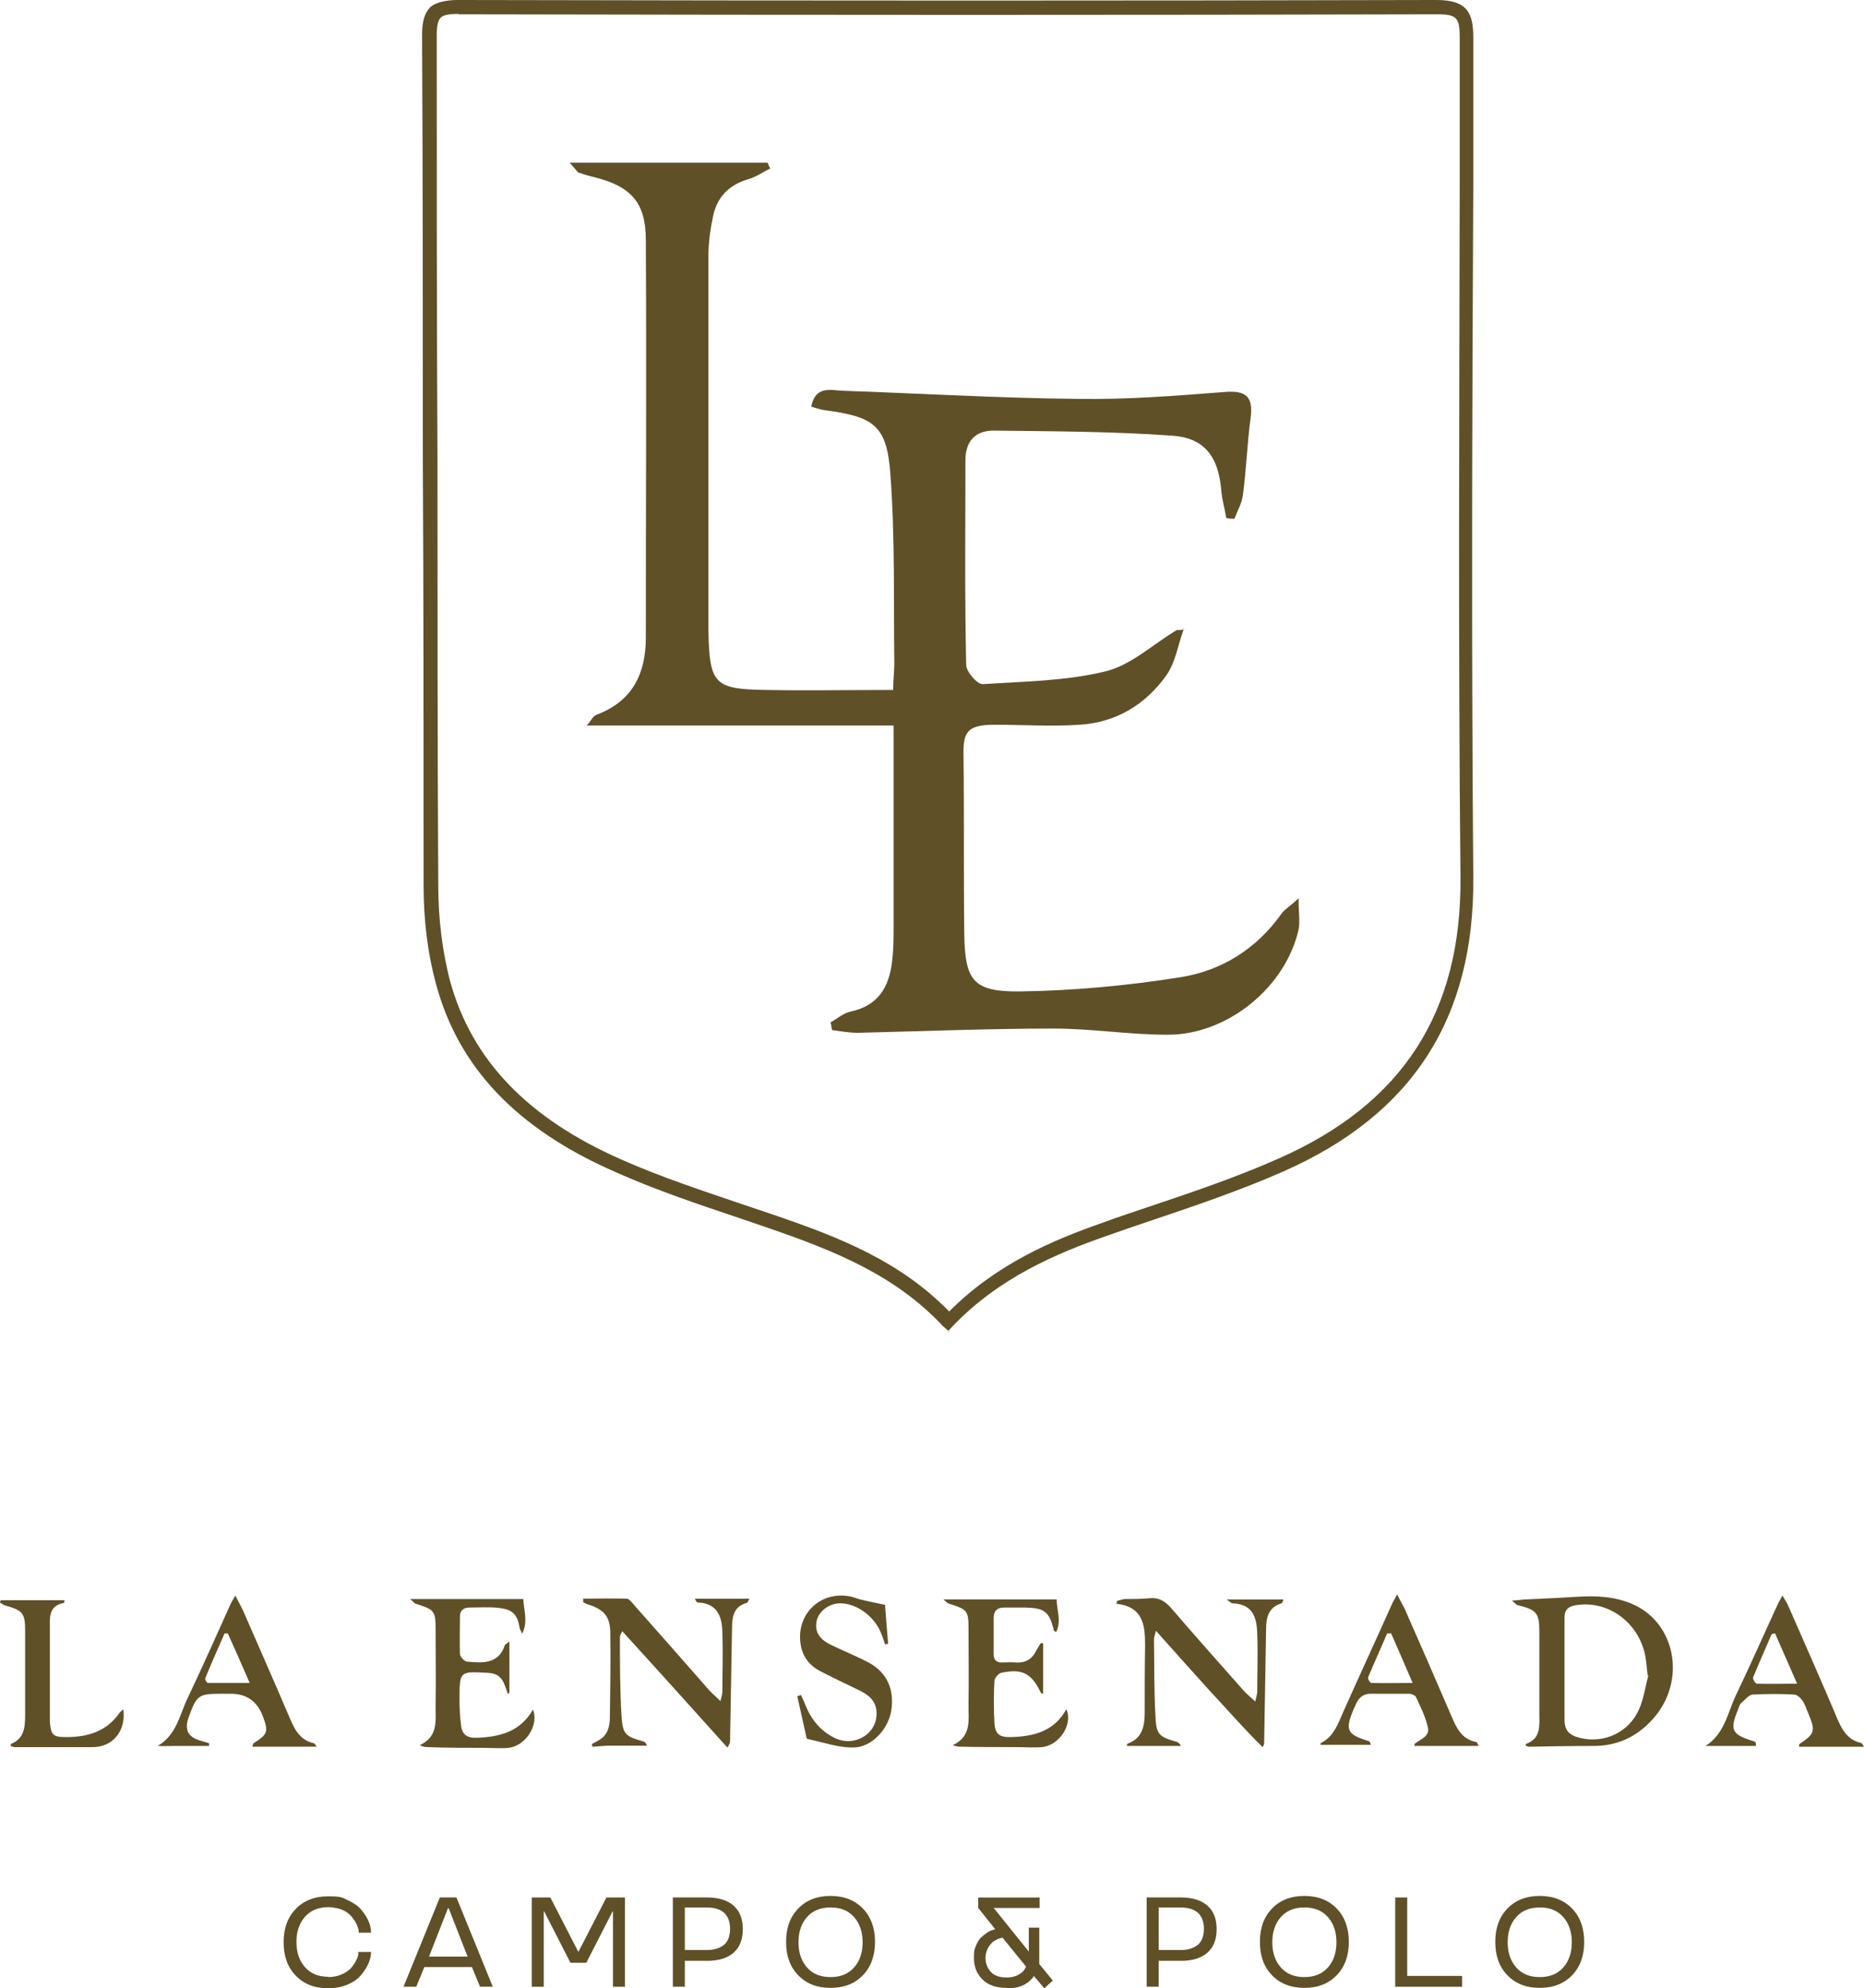
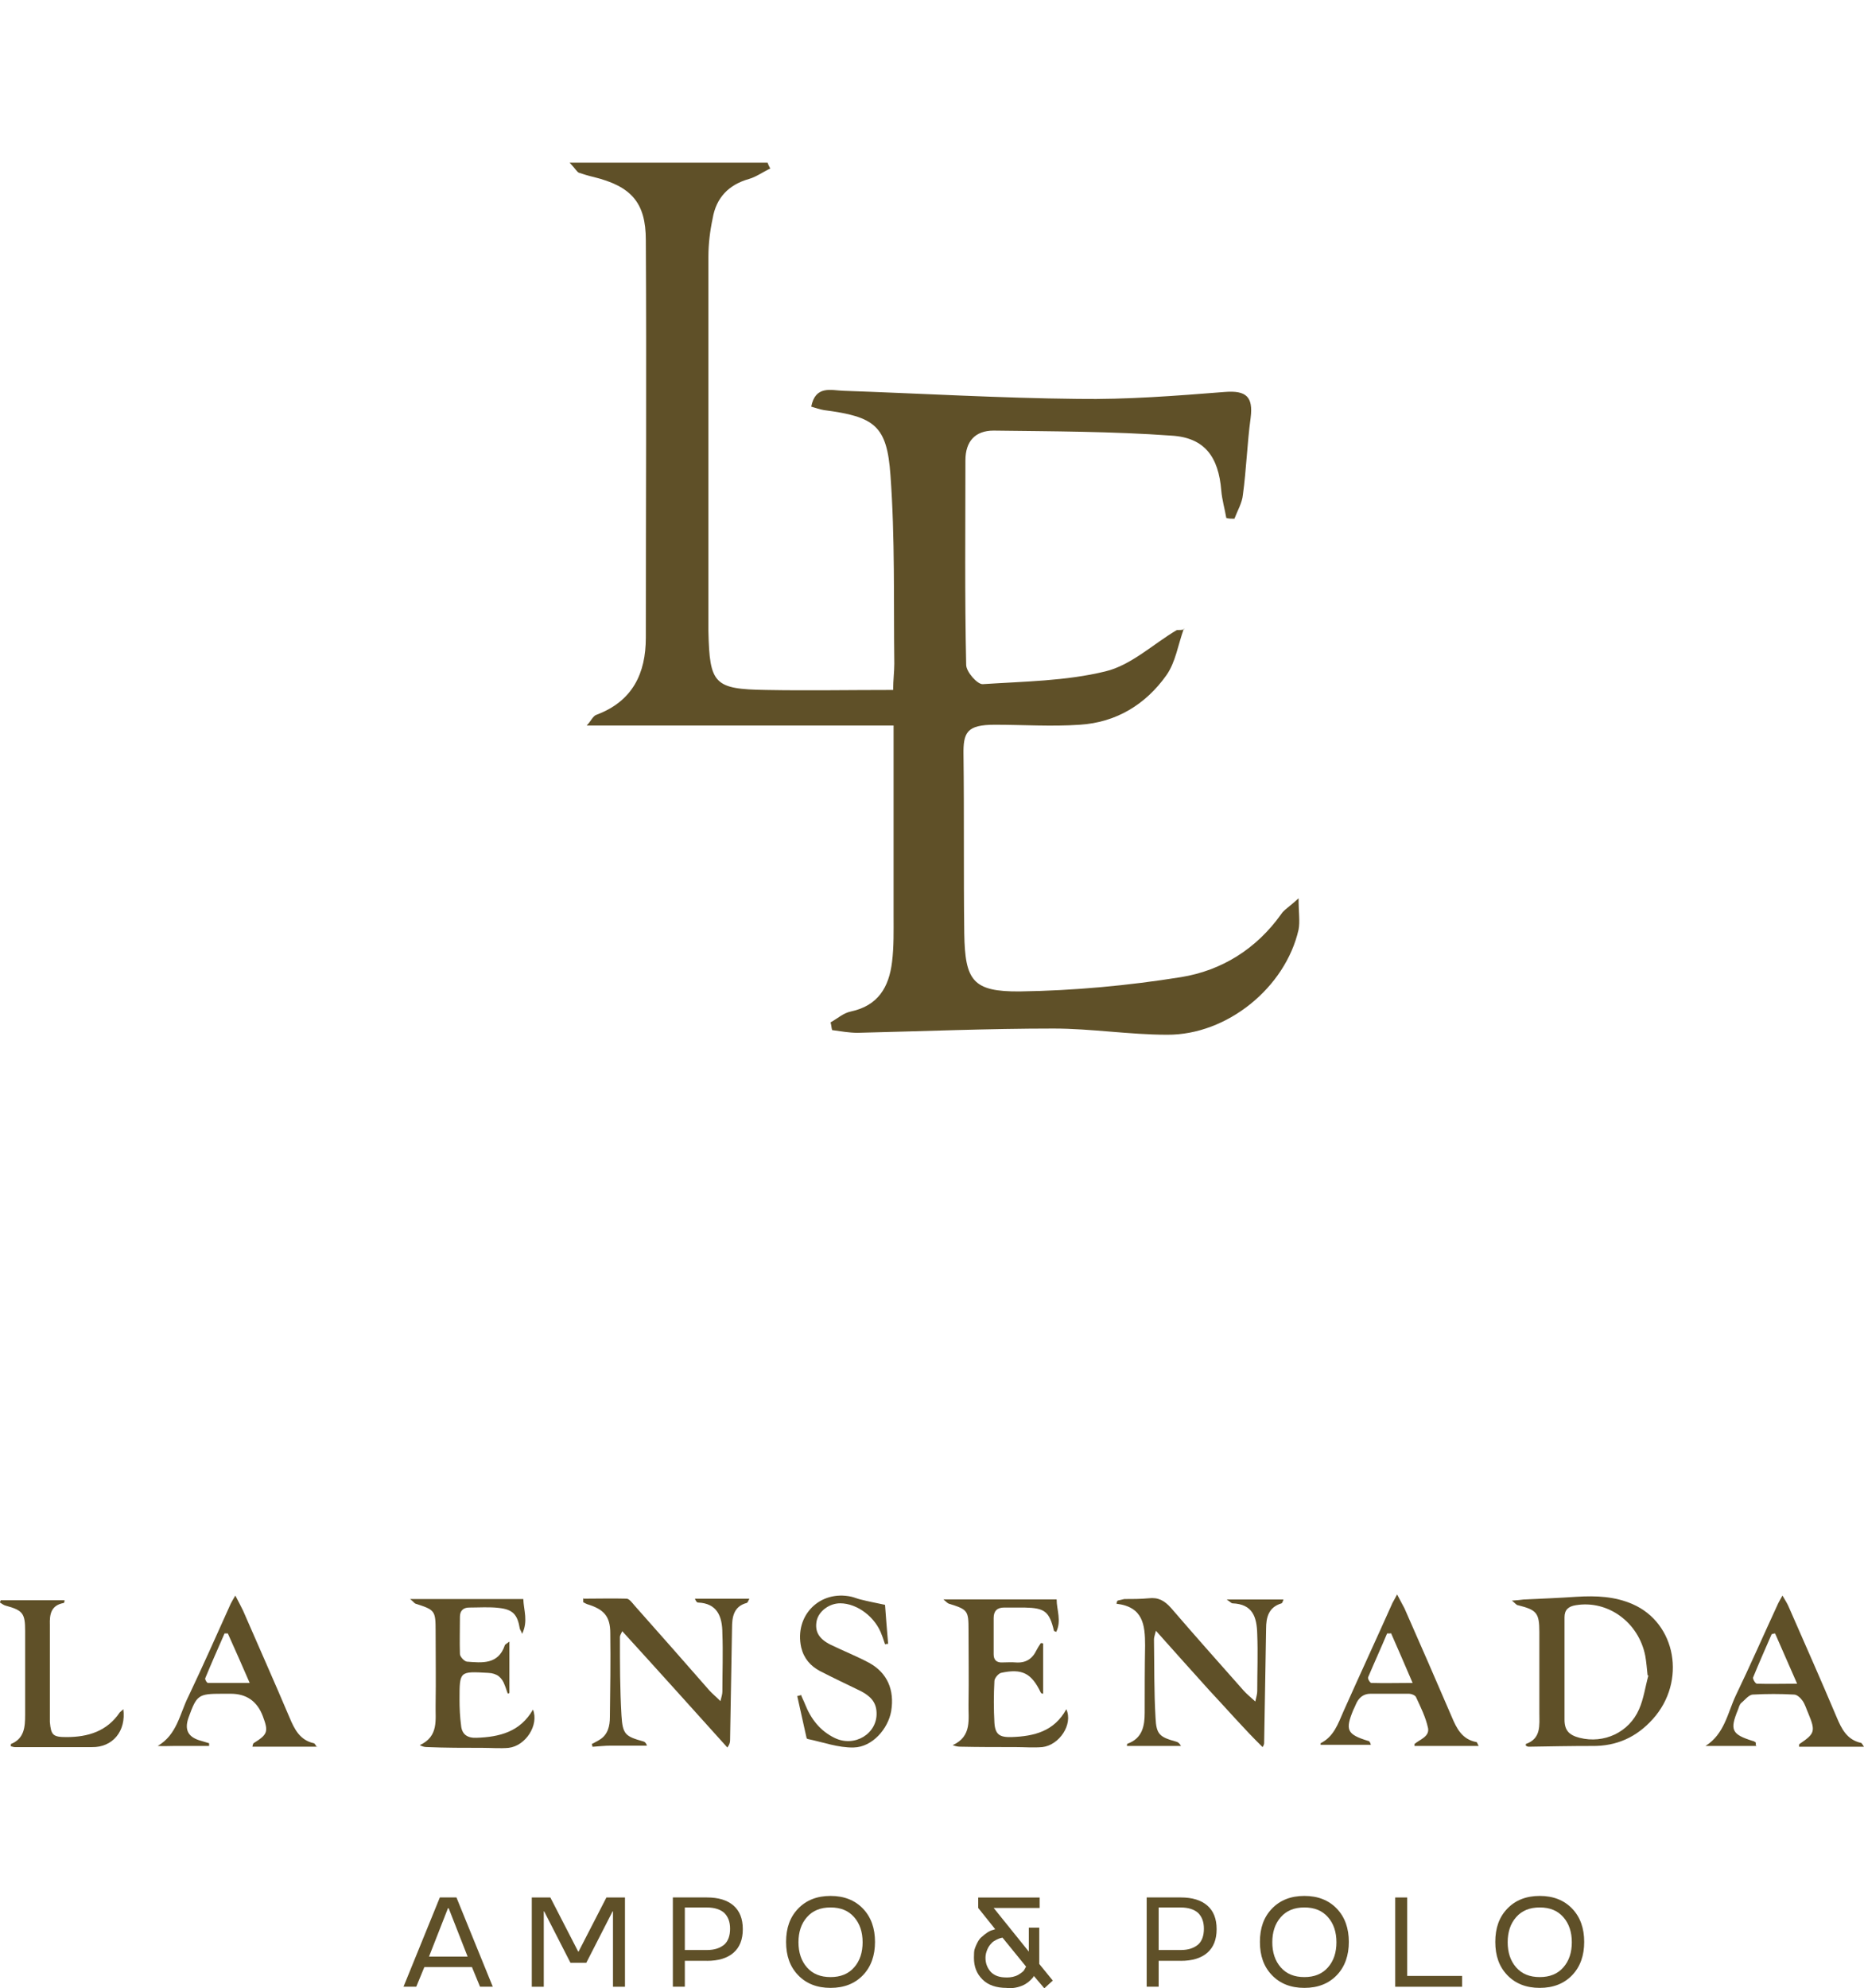
<svg xmlns="http://www.w3.org/2000/svg" id="uuid-9b674b2c-df82-49f5-8cb9-fad847ec4b27" viewBox="0 0 660.86 704.84">
  <defs>
    <style>.uuid-c93dd972-18eb-4ea4-87bc-e2648cab6ab5{fill:#5f5028;}</style>
  </defs>
-   <path class="uuid-c93dd972-18eb-4ea4-87bc-e2648cab6ab5" d="M336.39,471.91l-1.92-1.64c-17.13-18.36-38.78-26.86-61.25-34.67-3.56-1.23-7.26-2.47-10.82-3.7-14.66-4.93-29.87-10-44.26-16.44-34.8-15.21-55.63-37-63.58-66.73-2.88-10.55-4.38-22.33-4.38-34.94,0-50.29,0-100.44-.27-150.59,0-50.29,0-100.44-.27-150.59,0-4.93.82-7.81,2.74-9.87s6.3-2.74,10-2.74c128.12.27,241.57.27,346.94,0,10.96,0,13.02,4.66,13.02,13.43v51.52c-.41,80.71-.69,164.15,0,246.09.41,50.01-21.65,84.13-67.42,104.27-15.21,6.71-31.38,12.19-46.86,17.4-5.34,1.78-10.55,3.56-15.89,5.48-17.68,6.17-38.09,14.8-54.53,32.06l-1.64,1.78h.27l.14-.14ZM162.65,4.93c-3.56,0-5.62.41-6.44,1.37-.96.96-1.37,2.88-1.37,6.3,0,50.29,0,100.44.27,150.59,0,50.29,0,100.44.27,150.59,0,12.19,1.51,23.57,4.11,33.71,7.67,28.23,27.54,48.92,60.84,63.58,14.25,6.3,29.32,11.24,43.85,16.17,3.7,1.23,7.26,2.47,10.96,3.7,22.33,7.67,43.85,16.03,61.39,33.98,16.72-16.85,36.86-25.35,54.53-31.52,5.21-1.92,10.55-3.7,15.89-5.48,15.48-5.21,31.38-10.55,46.45-17.26,43.85-19.32,64.81-51.79,64.4-99.62-.82-82.08-.41-165.52-.27-246.23V13.43c0-7.13-.96-8.36-7.95-8.36-105.37.27-218.82.27-346.94,0v-.14Z" />
  <path class="uuid-c93dd972-18eb-4ea4-87bc-e2648cab6ab5" d="M419.7,222.94c-2.06,5.62-2.88,11.78-6.17,16.44-7.4,10.41-17.81,16.72-30.69,17.54-10,.69-20.14,0-30.14,0s-11.24,2.74-11.1,10.82c.27,21.1,0,42.07.27,63.17.27,16.72,3.01,20.69,19.73,20.55,19.05-.27,38.37-2.06,57.14-5.07,14.39-2.33,26.72-10,35.49-22.33.96-1.51,2.6-2.33,6.17-5.62,0,5.21.55,8.22,0,11.1-4.66,20.55-25.35,37.41-46.59,37.27-13.43,0-26.86-2.19-40.28-2.19-23.16,0-46.18.96-69.47,1.51-3.01,0-6.03-.55-9.04-.96-.27-.96-.27-1.78-.55-2.74,2.47-1.37,4.52-3.29,7.13-3.84,9.73-2.06,13.57-8.63,14.66-17.54.69-5.48.55-11.1.55-16.44v-67.42h-108.8c1.51-1.51,2.19-3.43,3.56-3.84,12.74-4.8,17.4-14.66,17.4-27.27,0-47,.27-94,0-141,0-13.29-5.21-19.05-18.5-22.33-1.78-.41-3.56-.96-5.21-1.51-.69-.27-1.1-1.23-3.29-3.56h70.16c.27.69.55,1.37.96,2.06-2.6,1.23-5.07,3.01-7.54,3.7-7.26,2.06-11.65,6.71-12.88,13.98-.96,4.52-1.51,9.04-1.51,13.57v132.77c.41,18.77,2.06,20.55,20.42,20.83,14.66.27,29.32,0,45.08,0,0-3.56.41-6.44.41-9.32-.27-22.33.27-44.53-1.37-66.87-1.23-17.54-5.62-20.69-23.57-23.02-1.51-.27-2.74-.69-4.52-1.23,1.51-7.67,7.13-5.75,11.37-5.62,27.68.96,55.49,2.6,83.17,2.88,17.4.27,34.8-1.1,52.21-2.47,7.4-.55,10,1.64,9.04,9.18-1.23,9.04-1.51,18.22-2.74,27.27-.27,2.88-1.92,5.62-3.01,8.5-.96,0-2.06,0-2.88-.27-.55-3.29-1.51-6.44-1.78-9.73-.96-11.92-5.89-18.77-17.68-19.46-20.96-1.51-42.07-1.51-63.03-1.78-6.58,0-10,3.84-10,10.55,0,24.12-.27,48.23.27,72.48,0,2.47,3.97,6.99,5.89,6.85,14.66-.96,29.46-1.1,43.44-4.52,9.18-2.19,16.99-9.73,25.35-14.66.96,0,1.92,0,2.74-.27h.27-.27l-.27-.14Z" />
  <path class="uuid-c93dd972-18eb-4ea4-87bc-e2648cab6ab5" d="M540.96,618.79v-.55c5.48-1.92,4.8-6.58,4.8-10.96v-28.77c0-6.71-.96-7.81-7.54-9.45-.55,0-.96-.69-2.19-1.64,2.06-.14,3.15-.27,4.25-.41,6.3-.27,12.61-.55,18.77-.96,6.85-.41,13.43-.14,19.73,2.6,15.48,6.71,19.18,27.4,7.26,40.7-5.75,6.44-12.88,9.73-21.65,9.59-7.54,0-14.94.14-22.47.27-.41,0-.96-.41-1.23-.55l.27.14ZM584.54,593.99c-.14,0-.27,0-.41-.14-.27-2.33-.41-4.66-.82-6.85-2.33-11.92-13.29-19.87-24.66-17.95-2.6.41-3.97,1.64-3.97,4.25v36.31c0,3.84,1.64,5.48,5.34,6.44,8.63,2.19,17.54-1.92,21.1-10.14,1.64-3.7,2.19-7.95,3.29-11.92h.14Z" />
  <path class="uuid-c93dd972-18eb-4ea4-87bc-e2648cab6ab5" d="M207.18,566.72c4.93,0,10-.14,14.94,0,.96,0,2.06,1.51,2.88,2.47,8.91,10,17.68,20.01,26.45,30.01,1.1,1.23,2.33,2.19,3.97,3.84.41-1.64.69-2.47.69-3.43,0-6.85.27-13.7,0-20.55,0-6.17-1.92-10.69-8.63-10.96-.41,0-.82-.55-1.1-1.37h19.32c-.41.69-.55,1.37-.96,1.51-4.66,1.23-5.21,5.07-5.21,8.91-.27,13.29-.41,26.45-.69,39.74,0,.69-.14,1.51-.96,2.6-12.33-13.7-24.53-27.27-37.27-41.24-.55,1.1-.82,1.64-.82,2.06,0,9.32,0,18.5.55,27.82.41,6.71,1.37,7.4,7.67,9.18.55.14.96.41,1.37,1.51h-12.74c-2.19,0-4.38.27-6.58.41,0-.27-.14-.69-.27-.96.96-.55,1.92-.96,2.74-1.51,3.01-1.78,3.7-4.93,3.7-8.08.14-9.87.27-19.87.14-29.73,0-6.03-2.33-8.5-8.22-10.28-.41-.14-.82-.41-1.37-.69v-1.37l.41.14Z" />
  <path class="uuid-c93dd972-18eb-4ea4-87bc-e2648cab6ab5" d="M396.27,567.41c.82-.14,1.51-.41,2.33-.55,2.88,0,5.75,0,8.63-.27,3.43-.41,5.62.82,7.95,3.43,8.5,9.87,17.13,19.59,25.76,29.32,1.1,1.23,2.33,2.19,4.11,3.84.41-1.78.69-2.74.69-3.7,0-6.71.27-13.43,0-20.14-.14-6.17-1.64-10.69-8.77-10.96-.41,0-.82-.55-2.06-1.37h20.14c-.27.69-.41,1.23-.69,1.37-4.66,1.37-5.48,5.07-5.48,9.04-.27,13.43-.41,26.86-.69,40.28,0,.41,0,.82-.55,1.64-6.58-6.44-12.61-13.43-18.91-20.14-6.17-6.85-12.33-13.7-18.91-21.1-.41,1.64-.69,2.33-.69,3.01.14,9.32,0,18.5.55,27.82.27,6.03,1.51,6.85,7.4,8.5.55.14,1.1.55,1.64,1.51h-19.18c0-.27,0-.82.27-.82,5.21-1.92,6.03-6.3,6.03-10.96,0-7.95,0-15.89.14-23.84,0-7.26-.69-13.7-10.14-14.8,0-.27.14-.69.27-.96l.14-.14Z" />
  <path class="uuid-c93dd972-18eb-4ea4-87bc-e2648cab6ab5" d="M369.69,600.43c-.41-.14-.69-.27-.69-.41-3.29-6.85-6.58-8.63-14.11-6.99-.96.27-2.33,1.92-2.33,2.88-.27,4.93-.27,9.87,0,14.8.27,4.25,1.92,5.21,6.17,5.07,7.95-.27,15.07-2.06,19.32-9.87,2.47,5.34-2.47,12.74-8.5,13.43-3.15.27-6.44,0-9.59,0-6.44,0-13.02,0-19.46-.14-.82,0-1.64-.14-2.74-.55,6.99-3.15,5.48-9.32,5.62-14.66.14-8.77,0-17.4,0-26.17,0-6.85-.27-7.26-6.99-9.32-.41-.14-.82-.55-1.92-1.51h40.15c0,3.7,1.78,7.54-.14,11.51-.55-.27-.82-.27-.82-.41-1.64-6.85-3.29-8.08-10.41-8.22h-7.26c-2.47,0-3.7,1.23-3.7,3.7v12.88c0,2.06,1.1,3.01,3.15,2.88,1.51,0,3.15-.14,4.66,0,3.56.27,5.89-1.23,7.4-4.38.41-.82.96-1.64,1.51-2.47.27,0,.55,0,.82.14v17.81h-.14Z" />
  <path class="uuid-c93dd972-18eb-4ea4-87bc-e2648cab6ab5" d="M145.38,566.86h40.15c.14,3.97,1.78,7.81-.41,12.33-.41-1.1-.69-1.37-.82-1.78-.82-5.07-2.47-6.85-7.4-7.4-3.43-.41-6.99-.14-10.55-.14-2.19,0-3.29,1.23-3.29,3.29,0,4.38-.14,8.77,0,13.15,0,.96,1.51,2.6,2.47,2.74,5.34.41,11.1,1.1,13.43-5.75,0-.27.55-.55,1.64-1.37v18.22l-.55.27c-.41-.96-.69-2.06-1.1-3.01-.96-2.74-2.74-4.25-5.89-4.38-10.14-.55-10.14-.69-10.14,9.45,0,3.01.14,6.17.55,9.18.27,3.15,2.19,4.52,5.48,4.38,8.08-.27,15.48-2.06,20.01-10,2.19,5.48-2.6,12.88-8.63,13.57-3.01.27-6.17,0-9.18,0-6.58,0-13.15,0-19.73-.27-.82,0-1.51-.14-2.6-.69,6.85-3.15,5.48-9.04,5.62-14.39.14-8.77,0-17.4,0-26.17,0-7.13-.27-7.4-7.13-9.59-.41-.14-.69-.69-1.92-1.64h0Z" />
  <path class="uuid-c93dd972-18eb-4ea4-87bc-e2648cab6ab5" d="M112.5,619.2h-23.02c.14-.69.27-1.1.41-1.23,5.07-3.15,5.34-4.11,3.29-9.59-2.01-5.3-5.8-7.95-11.37-7.95h-3.01c-8.5,0-9.04.41-11.92,8.36-1.64,4.52-.14,7.13,4.52,8.36.96.27,1.78.55,2.74.82v.96h-12.06c-2.06,0-3.97.14-6.17,0,6.85-3.97,7.81-11.37,10.82-17.4,5.21-10.96,10.14-22.06,15.07-33.02.41-.82.82-1.51,1.64-2.88,1.1,2.06,1.92,3.7,2.74,5.34,5.48,12.61,11.1,25.21,16.44,37.82,1.78,4.25,3.7,8.08,8.63,9.18.27,0,.55.55,1.1,1.37l.14-.14ZM80.84,579.06h-1.23c-2.33,5.34-4.66,10.55-6.85,15.89-.14.41.55,1.64.96,1.64h14.8c-2.74-6.3-5.21-11.92-7.81-17.68l.14.14Z" />
  <path class="uuid-c93dd972-18eb-4ea4-87bc-e2648cab6ab5" d="M495.47,565.49c.96,1.92,1.78,3.29,2.47,4.66,5.62,12.74,11.24,25.62,16.72,38.37,1.78,4.25,3.7,8.08,8.77,9.04.27,0,.41.69.82,1.37h-22.75v-.69c1.92-1.64,5.34-2.6,4.8-5.62-.82-3.84-2.6-7.4-4.25-10.96-.27-.69-1.64-1.23-2.6-1.23h-13.57c-2.6,0-4.25,1.51-5.21,3.84-.27.69-.55,1.23-.82,1.78-3.01,7.26-2.33,8.77,5.21,11.1.41,0,.69.41.96,1.37h-17.81v-.55c4.66-2.33,6.17-6.85,8.08-11.24,5.75-12.88,11.65-25.62,17.4-38.5.41-.82.96-1.64,1.64-3.01l.14.27ZM493.01,579.06h-1.23c-2.19,5.21-4.52,10.28-6.71,15.48-.27.55.69,2.06,1.1,2.06,4.66.14,9.32,0,14.66,0-2.74-6.44-5.21-12.06-7.67-17.68l-.14.14Z" />
  <path class="uuid-c93dd972-18eb-4ea4-87bc-e2648cab6ab5" d="M622.77,618.93h-18.09c6.71-4.25,7.81-11.65,10.69-17.81,5.21-10.82,10-21.79,15.07-32.75.41-.82.82-1.51,1.51-2.74.96,1.64,1.78,2.88,2.33,4.25,5.62,12.88,11.37,25.76,16.85,38.78,1.78,4.25,3.7,8.08,8.63,9.18.27,0,.55.55,1.1,1.37h-23.02c0-.55,0-.82.14-.96,5.48-3.7,5.75-4.52,3.15-10.82-.69-1.51-1.1-3.15-2.06-4.52-.69-.96-1.92-2.19-3.01-2.19-4.8-.27-9.73-.27-14.52,0-1.51,0-2.88,1.92-4.25,3.01-.55.55-.82,1.51-1.1,2.33-3.01,7.26-2.19,8.77,5.21,11.1.41,0,.82.41,1.1.55v.96l.27.27ZM637.15,596.87c-2.88-6.58-5.34-12.2-7.81-17.81-.41,0-.82.14-1.23.27-2.19,5.07-4.52,10.28-6.58,15.35-.14.55.82,2.19,1.37,2.19,4.52.14,8.91,0,14.39,0h-.14Z" />
  <path class="uuid-c93dd972-18eb-4ea4-87bc-e2648cab6ab5" d="M284.05,600.98c.41,1.1.96,2.06,1.37,3.15,2.06,5.21,5.34,9.45,10.41,11.92,7.13,3.56,15.35-1.51,14.94-9.04-.14-3.84-2.47-5.89-5.62-7.54-4.8-2.33-9.73-4.66-14.52-7.13-3.29-1.78-5.62-4.38-6.58-8.36-2.47-11.24,6.58-20.42,17.81-17.95,1.1.27,2.06.69,3.15.96,2.74.69,5.48,1.23,8.77,1.92.27,3.97.69,8.91,1.1,13.84-.41,0-.69,0-1.1.14-.41-1.1-.69-2.19-1.1-3.15-2.19-6.44-8.77-11.37-14.8-11.37-3.97,0-7.67,2.88-8.36,6.3-.69,3.7.82,6.3,4.93,8.36,4.52,2.19,9.32,4.11,13.7,6.44,6.44,3.56,9.04,9.59,7.81,17.13-1.1,6.3-6.71,12.74-13.29,12.88-5.48.14-10.96-1.92-16.31-3.01-.14,0-.41-.27-.41-.41-1.1-4.93-2.19-9.87-3.29-14.8.55-.14,1.1-.27,1.51-.41l-.14.14Z" />
  <path class="uuid-c93dd972-18eb-4ea4-87bc-e2648cab6ab5" d="M43.71,605.78c1.1,7.95-3.84,13.7-11.1,13.57H5.21c-.55,0-.96-.27-1.37-.27v-.82c4.8-1.92,5.07-6.03,5.07-10.41v-29.73c0-6.17-.82-7.26-6.85-8.91-.69-.14-1.37-.69-2.06-1.1,0-.27.14-.55.27-.82h22.61c0,.41-.14.96-.27.96-4.52.82-5.07,3.97-4.93,7.81v34.39c.41,4.66,1.1,5.34,5.89,5.34,7.67,0,14.39-2.06,18.91-8.77.27-.27.69-.55,1.23-1.1v-.14Z" />
-   <path class="uuid-c93dd972-18eb-4ea4-87bc-e2648cab6ab5" d="M116.2,700.87c1.78,0,3.43-.27,4.93-.96,1.37-.55,2.47-1.37,3.29-2.19,1.51-1.78,2.33-3.43,2.6-4.8v-.96h4.52c0,2.6-1.1,5.21-3.43,8.08-1.1,1.37-2.74,2.6-4.8,3.43-2.06.96-4.38,1.37-6.99,1.37-4.8,0-8.63-1.51-11.51-4.52-2.88-3.01-4.25-6.85-4.25-11.78s1.37-8.77,4.25-11.78c2.88-3.01,6.71-4.52,11.51-4.52s4.93.41,6.99,1.37,3.7,2.06,4.8,3.43c2.33,2.74,3.43,5.48,3.43,8.08h-4.38v-.82c0-.27-.14-.55-.27-.96-.41-1.37-1.1-2.47-2.06-3.7-1.23-1.51-2.74-2.47-4.66-3.01-1.1-.27-2.33-.55-3.7-.55-3.56,0-6.3,1.1-8.36,3.43s-3.01,5.34-3.01,8.91.96,6.58,3.01,8.91,4.8,3.43,8.36,3.43l-.27.14Z" />
  <path class="uuid-c93dd972-18eb-4ea4-87bc-e2648cab6ab5" d="M156.21,672.64h5.62l12.88,31.65h-4.52l-2.88-6.99h-16.85l-2.88,6.99h-4.52l12.88-31.65h.27ZM152.09,693.61h13.7l-6.71-17.13h-.27l-6.71,17.13Z" />
  <path class="uuid-c93dd972-18eb-4ea4-87bc-e2648cab6ab5" d="M207.59,695.8h-5.34l-9.32-18.22h-.14v26.72h-4.25v-31.65h6.58l9.87,19.18h.14l9.87-19.18h6.58v31.65h-4.25v-26.72h-.14l-9.32,18.22h-.27Z" />
  <path class="uuid-c93dd972-18eb-4ea4-87bc-e2648cab6ab5" d="M250.61,695.11h-7.81v9.18h-4.25v-31.65h12.06c4.11,0,7.26.96,9.45,2.88,2.19,1.92,3.29,4.66,3.29,8.36s-1.1,6.44-3.29,8.36c-2.19,1.92-5.34,2.88-9.45,2.88h0ZM242.8,676.48v14.8h7.81c2.74,0,4.66-.69,6.17-1.92,1.37-1.23,2.06-3.15,2.06-5.62s-.69-4.25-2.06-5.62c-1.37-1.23-3.43-1.92-6.17-1.92h-7.81v.27Z" />
  <path class="uuid-c93dd972-18eb-4ea4-87bc-e2648cab6ab5" d="M282.95,700.18c-2.88-3.01-4.25-6.85-4.25-11.78s1.37-8.77,4.25-11.78c2.88-3.01,6.71-4.52,11.51-4.52s8.63,1.51,11.51,4.52,4.25,6.99,4.25,11.78-1.37,8.77-4.25,11.78c-2.88,3.01-6.71,4.52-11.51,4.52s-8.63-1.51-11.51-4.52ZM294.46,700.87c3.56,0,6.3-1.1,8.36-3.43s3.01-5.34,3.01-8.91-.96-6.58-3.01-8.91-4.8-3.43-8.36-3.43-6.3,1.1-8.36,3.43-3.01,5.34-3.01,8.91.96,6.58,3.01,8.91,4.8,3.43,8.36,3.43Z" />
  <path class="uuid-c93dd972-18eb-4ea4-87bc-e2648cab6ab5" d="M356.94,704.71c-3.7,0-6.58-.96-8.63-3.01s-3.01-4.52-3.01-7.67.27-3.01.69-4.25c.55-1.23,1.1-2.33,1.92-3.01,1.51-1.37,2.88-2.33,4.11-2.6l.82-.27h0l-6.03-7.54v-3.7h21.79v3.7h-16.31l12.47,15.48v-8.5h3.7v12.88l4.8,5.89-3.01,2.74-3.7-4.38h0c-.14.41-.55.82-1.23,1.51-.55.55-1.1.96-1.78,1.37s-1.64.82-2.74,1.1-2.33.41-3.7.41l-.14-.14ZM356.94,701.01c1.51,0,2.88-.27,4.11-.96,1.1-.69,1.92-1.23,2.19-1.92l.55-.96-8.36-10.28c-.82.14-1.51.41-2.06.69-.69.41-1.37.69-1.78,1.23-.55.55-1.1,1.23-1.51,2.19-.41.96-.69,1.92-.69,3.01,0,2.06.69,3.7,1.92,5.07,1.37,1.37,3.15,1.92,5.48,1.92h.14Z" />
  <path class="uuid-c93dd972-18eb-4ea4-87bc-e2648cab6ab5" d="M418.6,695.11h-7.81v9.18h-4.25v-31.65h12.06c4.11,0,7.26.96,9.45,2.88,2.19,1.92,3.29,4.66,3.29,8.36s-1.1,6.44-3.29,8.36c-2.19,1.92-5.34,2.88-9.45,2.88h0ZM410.79,676.48v14.8h7.81c2.74,0,4.66-.69,6.17-1.92,1.37-1.23,2.06-3.15,2.06-5.62s-.69-4.25-2.06-5.62c-1.37-1.23-3.43-1.92-6.17-1.92h-7.81v.27Z" />
  <path class="uuid-c93dd972-18eb-4ea4-87bc-e2648cab6ab5" d="M450.94,700.18c-2.88-3.01-4.25-6.85-4.25-11.78s1.37-8.77,4.25-11.78c2.88-3.01,6.71-4.52,11.51-4.52s8.63,1.51,11.51,4.52,4.25,6.99,4.25,11.78-1.37,8.77-4.25,11.78c-2.88,3.01-6.71,4.52-11.51,4.52s-8.63-1.51-11.51-4.52ZM462.45,700.87c3.56,0,6.3-1.1,8.36-3.43s3.01-5.34,3.01-8.91-.96-6.58-3.01-8.91-4.8-3.43-8.36-3.43-6.3,1.1-8.36,3.43-3.01,5.34-3.01,8.91.96,6.58,3.01,8.91,4.8,3.43,8.36,3.43Z" />
  <path class="uuid-c93dd972-18eb-4ea4-87bc-e2648cab6ab5" d="M498.9,700.46h19.46v3.84h-23.7v-31.65h4.25v27.82Z" />
  <path class="uuid-c93dd972-18eb-4ea4-87bc-e2648cab6ab5" d="M534.39,700.18c-2.88-3.01-4.25-6.85-4.25-11.78s1.37-8.77,4.25-11.78c2.88-3.01,6.71-4.52,11.51-4.52s8.63,1.51,11.51,4.52c2.88,3.01,4.25,6.99,4.25,11.78s-1.37,8.77-4.25,11.78c-2.88,3.01-6.71,4.52-11.51,4.52s-8.63-1.51-11.51-4.52ZM545.9,700.87c3.56,0,6.3-1.1,8.36-3.43s3.01-5.34,3.01-8.91-.96-6.58-3.01-8.91-4.8-3.43-8.36-3.43-6.3,1.1-8.36,3.43-3.01,5.34-3.01,8.91.96,6.58,3.01,8.91,4.8,3.43,8.36,3.43Z" />
</svg>